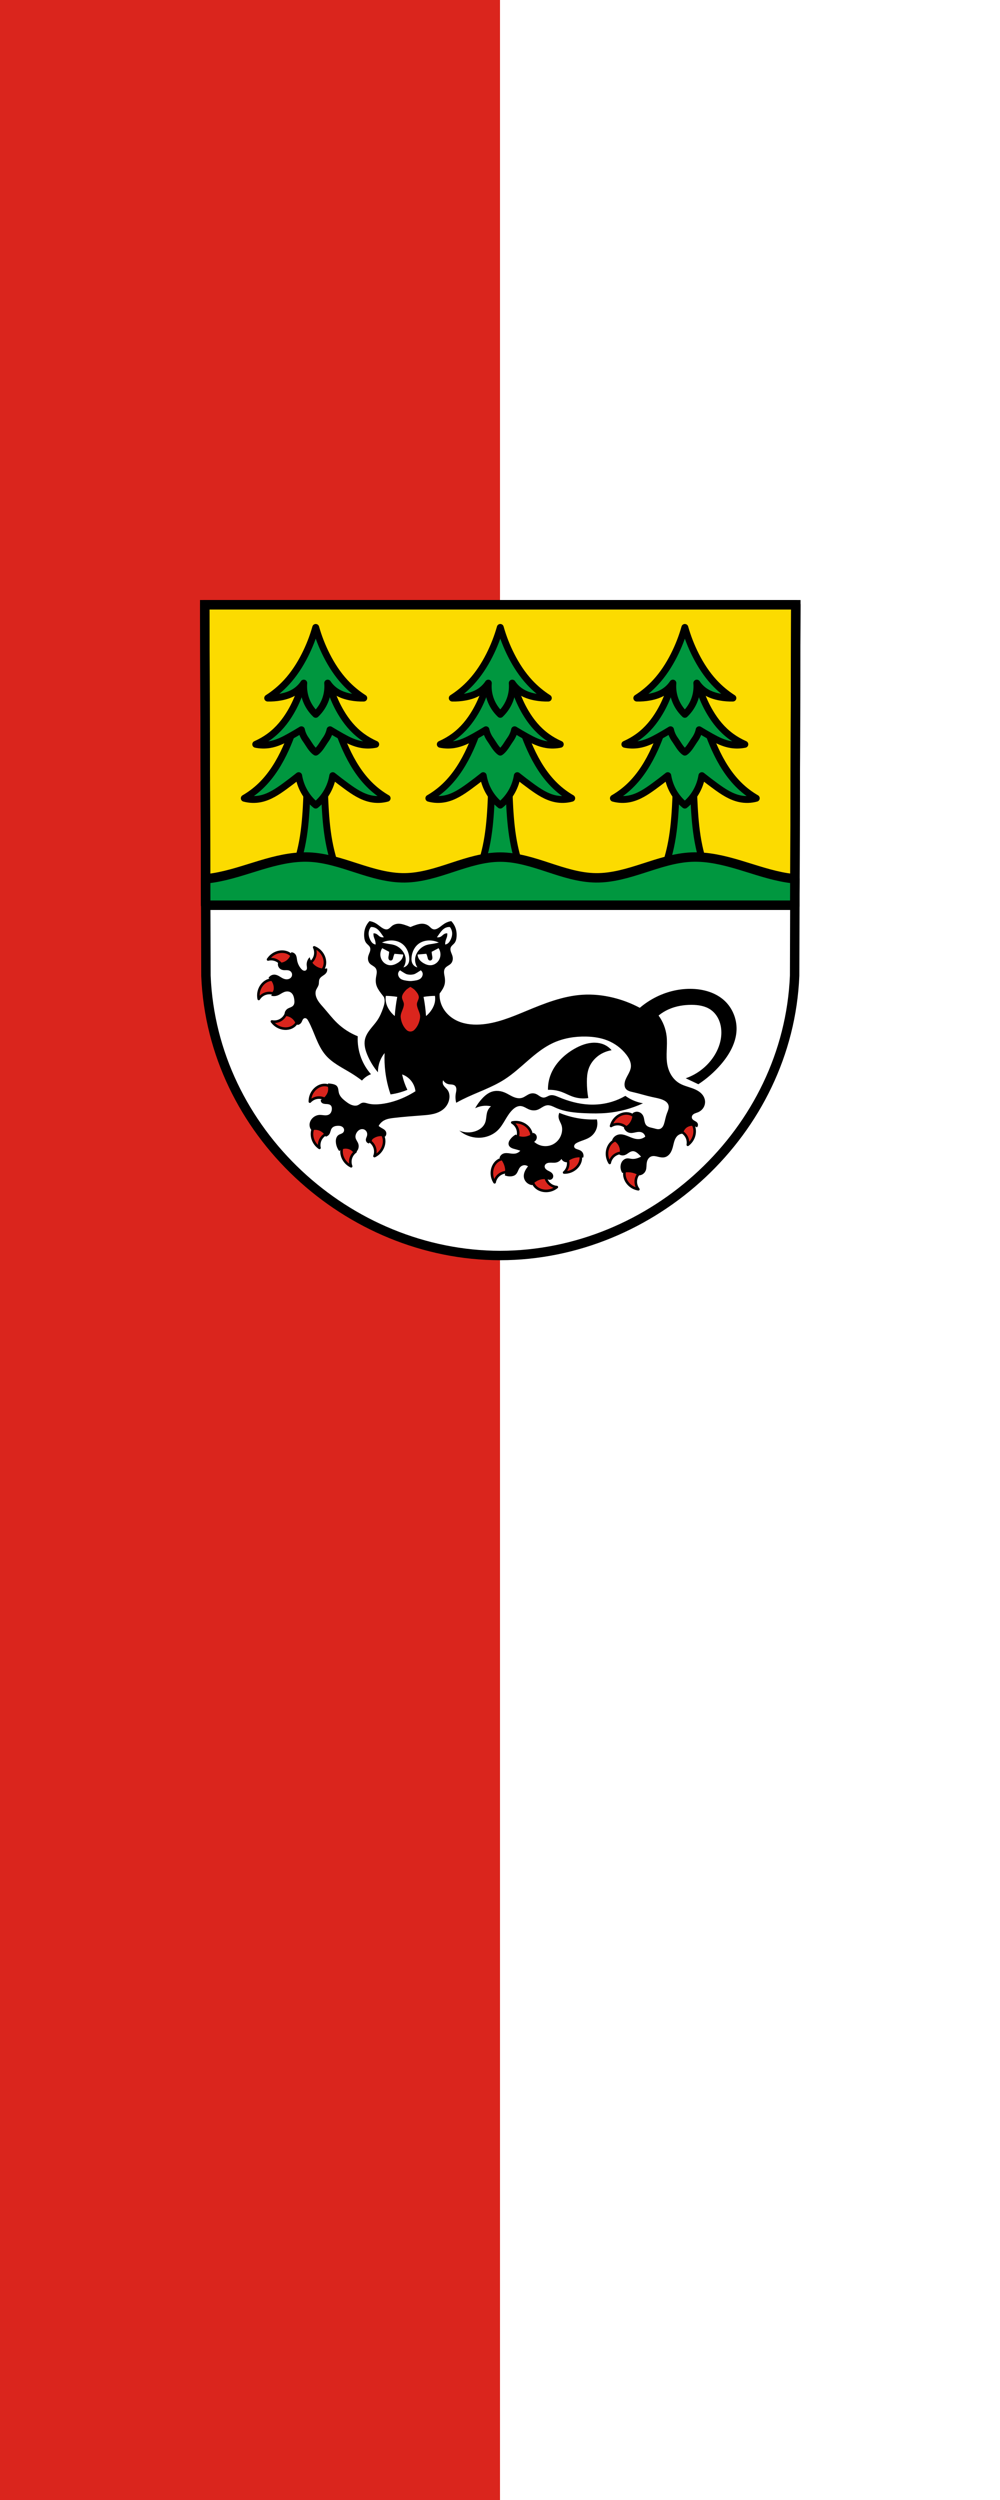
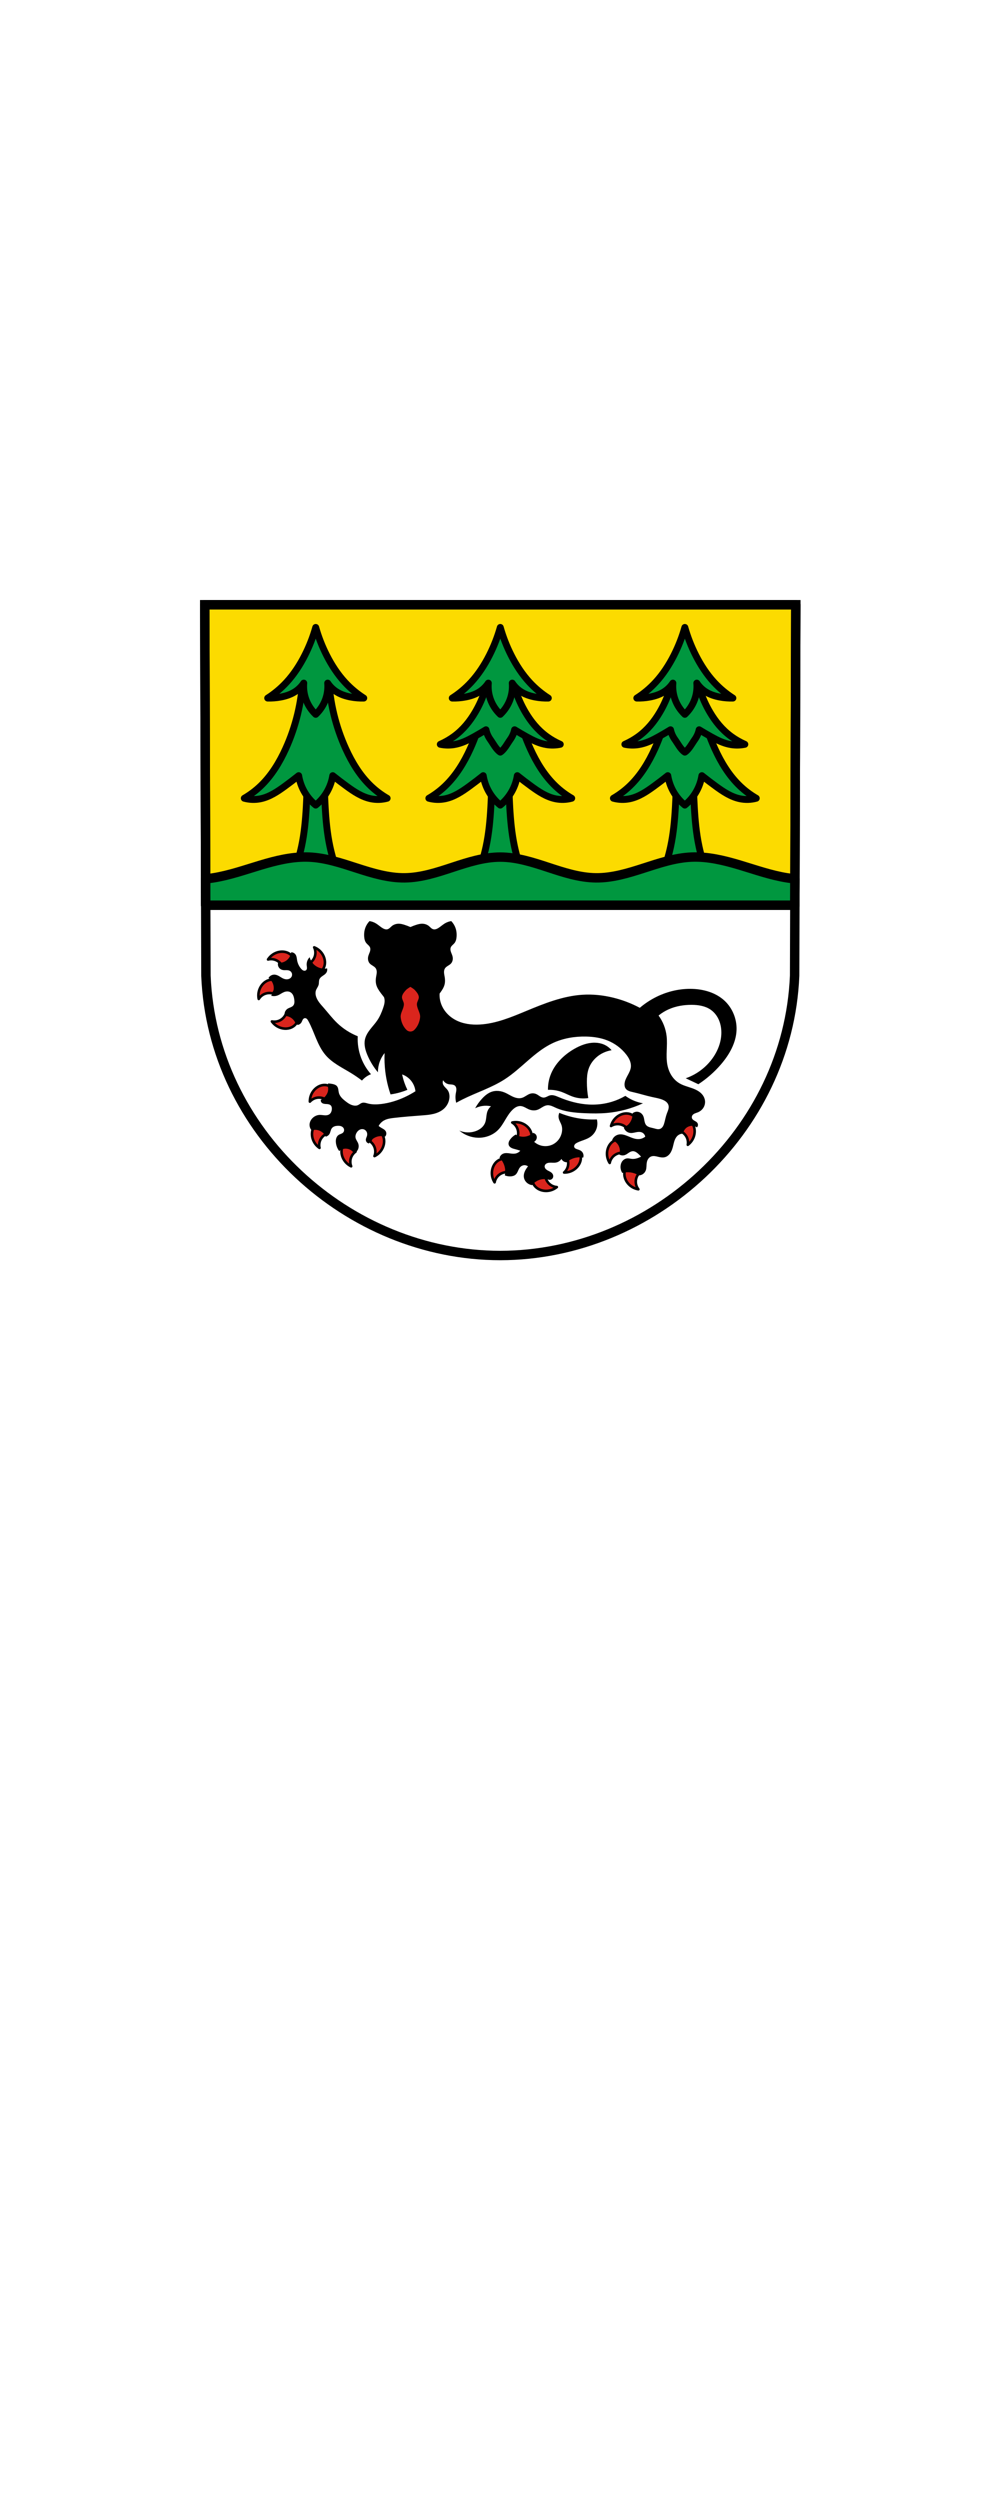
<svg xmlns="http://www.w3.org/2000/svg" viewBox="0 0 600 1500" version="1.1" id="svg16" width="600" height="1500">
  <defs id="defs1" />
  <g id="g23" transform="translate(985.707,255.973)">
-     <path id="rect22" style="fill:#da251d;stroke:none;stroke-width:1;stroke-dasharray:none" d="m -985.707,-255.973 h 600 V 1244.027 h -600 z" />
    <path id="rect22-8" style="fill:#ffffff;stroke:none;stroke-width:1;stroke-dasharray:none" d="m -685.707,-255.973 h 300 V 1244.027 h -300 z" />
  </g>
  <g transform="matrix(0.514,0,0,0.514,107.173,348.887)" id="g16">
    <path d="m 30.495,27.14 1.398,433.1 c 7.415,182.18 165.92,326.47 343.59,326.57 177.51,-0.223 336.07,-144.56 343.59,-326.57 l 1.398,-433.1 h -344.98 z" fill="#ffffff" fill-rule="evenodd" id="path1" />
    <path d="m 5.518,5.5 1.133,350.73 h 687.71 L 695.494,5.5 h -344.98 -345 z" transform="translate(24.978,21.64)" fill="#ffd700" stroke="#000000" stroke-linejoin="round" stroke-linecap="round" stroke-width="11" id="path2" style="fill:#fcdb00" />
    <g transform="translate(763.91)" fill="#009900" id="g10">
      <g id="g4">
        <path id="use2" d="m -614.902,190.8 c 1.351,24.12 1.351,48.31 0,72.43 -0.865,15.451 -2.293,30.914 -5.518,46.05 -2.39,11.218 -5.764,22.23 -10.07,32.857 l 26.621,-2.879 26.623,2.879 c -4.308,-10.631 -7.684,-21.639 -10.07,-32.857 -3.225,-15.14 -4.65,-30.598 -5.516,-46.05 -1.351,-24.12 -1.351,-48.31 0,-72.43 h -11.03 -11.03 z" stroke-width="8" fill="#009900" stroke="#000000" fill-rule="evenodd" style="fill:#00973f" />
        <path d="m -619.01,112.98 c -1.372,28.328 -8.159,56.39 -19.885,82.21 -7.293,16.06 -16.624,31.442 -29.381,43.627 -5.736,5.479 -12.13,10.273 -18.994,14.246 6.168,1.68 12.733,1.886 18.994,0.594 10.439,-2.154 19.579,-8.266 28.19,-14.543 5.533,-4.03 10.975,-8.189 16.322,-12.465 1.014,6.333 3.133,12.488 6.232,18.1 3.449,6.249 8.112,11.823 13.652,16.322 5.54,-4.499 10.204,-10.07 13.652,-16.322 3.099,-5.616 5.218,-11.77 6.232,-18.1 5.347,4.276 10.789,8.433 16.322,12.465 8.614,6.277 17.756,12.389 28.2,14.543 6.261,1.292 12.826,1.087 18.994,-0.594 -6.866,-3.973 -13.258,-8.767 -18.994,-14.246 -12.757,-12.185 -22.09,-27.564 -29.381,-43.627 -11.726,-25.824 -18.512,-53.881 -19.885,-82.21 h -15.14 z" fill-rule="evenodd" stroke="#000000" stroke-linejoin="round" stroke-width="8" id="path3" style="fill:#00973f" />
-         <path id="use3" d="m -616.58,99.89 c -1.153,18.242 -6.852,36.31 -16.7,52.94 -6.125,10.344 -13.962,20.248 -24.676,28.09 -4.818,3.529 -10.186,6.616 -15.952,9.174 5.18,1.082 10.694,1.214 15.952,0.382 8.767,-1.387 16.444,-5.323 23.678,-9.365 4.647,-2.597 9.218,-5.273 13.708,-8.03 0.852,4.078 2.631,8.04 5.234,11.658 2.896,4.02 6.813,11.614 11.466,14.511 4.653,-2.897 8.57,-10.487 11.466,-14.511 2.603,-3.616 4.382,-7.58 5.234,-11.658 4.491,2.754 9.06,5.43 13.708,8.03 7.235,4.04 14.913,7.978 23.68,9.365 5.258,0.832 10.772,0.7 15.952,-0.382 -5.767,-2.558 -11.135,-5.645 -15.952,-9.174 -10.714,-7.847 -18.55,-17.75 -24.676,-28.09 -9.848,-16.63 -15.548,-34.697 -16.7,-52.94 h -12.713 z" stroke-width="8" fill="#009900" stroke-linejoin="round" stroke="#000000" fill-rule="evenodd" style="fill:#00973f" />
        <path d="m -603.87,53.621 c -3.185,11.261 -7.465,22.21 -12.762,32.646 -5.756,11.34 -12.743,22.11 -21.367,31.457 -6.495,7.04 -13.896,13.239 -21.963,18.4 5.068,0.141 10.152,-0.257 15.14,-1.186 5.725,-1.067 11.377,-2.861 16.322,-5.936 4.251,-2.643 7.922,-6.214 10.684,-10.389 -0.538,6.307 0.278,12.725 2.375,18.697 2.368,6.743 6.373,12.905 11.574,17.807 5.201,-4.902 9.206,-11.06 11.574,-17.807 2.097,-5.972 2.913,-12.391 2.375,-18.697 2.762,4.175 6.433,7.746 10.684,10.389 4.946,3.075 10.597,4.869 16.322,5.936 4.984,0.929 10.07,1.326 15.14,1.186 -8.07,-5.162 -15.466,-11.362 -21.961,-18.4 -8.624,-9.346 -15.614,-20.12 -21.369,-31.457 -5.296,-10.435 -9.577,-21.386 -12.762,-32.646 z" fill-rule="evenodd" stroke="#000000" stroke-linejoin="round" stroke-width="8" id="path4" style="fill:#00973f" />
      </g>
      <g transform="translate(430.88)" id="g5">
        <path id="use4" d="m -614.902,190.8 c 1.351,24.12 1.351,48.31 0,72.43 -0.865,15.451 -2.293,30.914 -5.518,46.05 -2.39,11.218 -5.764,22.23 -10.07,32.857 l 26.621,-2.879 26.623,2.879 c -4.308,-10.631 -7.684,-21.639 -10.07,-32.857 -3.225,-15.14 -4.65,-30.598 -5.516,-46.05 -1.351,-24.12 -1.351,-48.31 0,-72.43 h -11.03 -11.03 z" stroke-width="8" fill="#009900" stroke="#000000" fill-rule="evenodd" style="fill:#00973f" />
        <path d="m -619.01,112.98 c -1.372,28.328 -8.159,56.39 -19.885,82.21 -7.293,16.06 -16.624,31.442 -29.381,43.627 -5.736,5.479 -12.13,10.273 -18.994,14.246 6.168,1.68 12.733,1.886 18.994,0.594 10.439,-2.154 19.579,-8.266 28.19,-14.543 5.533,-4.03 10.975,-8.189 16.322,-12.465 1.014,6.333 3.133,12.488 6.232,18.1 3.449,6.249 8.112,11.823 13.652,16.322 5.54,-4.499 10.204,-10.07 13.652,-16.322 3.099,-5.616 5.218,-11.77 6.232,-18.1 5.347,4.276 10.789,8.433 16.322,12.465 8.614,6.277 17.756,12.389 28.2,14.543 6.261,1.292 12.826,1.087 18.994,-0.594 -6.866,-3.973 -13.258,-8.767 -18.994,-14.246 -12.757,-12.185 -22.09,-27.564 -29.381,-43.627 -11.726,-25.824 -18.512,-53.881 -19.885,-82.21 h -15.14 z" fill="#090" fill-rule="evenodd" stroke="#000000" stroke-linejoin="round" stroke-width="8" id="2" style="fill:#00973f" />
        <path id="use5" d="m -616.58,99.89 c -1.153,18.242 -6.852,36.31 -16.7,52.94 -6.125,10.344 -13.962,20.248 -24.676,28.09 -4.818,3.529 -10.186,6.616 -15.952,9.174 5.18,1.082 10.694,1.214 15.952,0.382 8.767,-1.387 16.444,-5.323 23.678,-9.365 4.647,-2.597 9.218,-5.273 13.708,-8.03 0.852,4.078 2.631,8.04 5.234,11.658 2.896,4.02 6.813,11.614 11.466,14.511 4.653,-2.897 8.57,-10.487 11.466,-14.511 2.603,-3.616 4.382,-7.58 5.234,-11.658 4.491,2.754 9.06,5.43 13.708,8.03 7.235,4.04 14.913,7.978 23.68,9.365 5.258,0.832 10.772,0.7 15.952,-0.382 -5.767,-2.558 -11.135,-5.645 -15.952,-9.174 -10.714,-7.847 -18.55,-17.75 -24.676,-28.09 -9.848,-16.63 -15.548,-34.697 -16.7,-52.94 h -12.713 z" stroke-width="8" fill="#009900" stroke-linejoin="round" stroke="#000000" fill-rule="evenodd" style="fill:#00973f" />
        <path d="m -603.87,53.621 c -3.185,11.261 -7.465,22.21 -12.762,32.646 -5.756,11.34 -12.743,22.11 -21.367,31.457 -6.495,7.04 -13.896,13.239 -21.963,18.4 5.068,0.141 10.152,-0.257 15.14,-1.186 5.725,-1.067 11.377,-2.861 16.322,-5.936 4.251,-2.643 7.922,-6.214 10.684,-10.389 -0.538,6.307 0.278,12.725 2.375,18.697 2.368,6.743 6.373,12.905 11.574,17.807 5.201,-4.902 9.206,-11.06 11.574,-17.807 2.097,-5.972 2.913,-12.391 2.375,-18.697 2.762,4.175 6.433,7.746 10.684,10.389 4.946,3.075 10.597,4.869 16.322,5.936 4.984,0.929 10.07,1.326 15.14,1.186 -8.07,-5.162 -15.466,-11.362 -21.961,-18.4 -8.624,-9.346 -15.614,-20.12 -21.369,-31.457 -5.296,-10.435 -9.577,-21.386 -12.762,-32.646 z" fill="#090" fill-rule="evenodd" stroke="#000000" stroke-linejoin="round" stroke-width="8" id="3" style="fill:#00973f" />
      </g>
      <g transform="translate(215.44)" id="g9">
        <path id="use6" d="m -614.902,190.8 c 1.351,24.12 1.351,48.31 0,72.43 -0.865,15.451 -2.293,30.914 -5.518,46.05 -2.39,11.218 -5.764,22.23 -10.07,32.857 l 26.621,-2.879 26.623,2.879 c -4.308,-10.631 -7.684,-21.639 -10.07,-32.857 -3.225,-15.14 -4.65,-30.598 -5.516,-46.05 -1.351,-24.12 -1.351,-48.31 0,-72.43 h -11.03 -11.03 z" stroke-width="8" fill="#009900" stroke="#000000" fill-rule="evenodd" style="fill:#00973f" />
        <path d="m -619.01,112.98 c -1.372,28.328 -8.159,56.39 -19.885,82.21 -7.293,16.06 -16.624,31.442 -29.381,43.627 -5.736,5.479 -12.13,10.273 -18.994,14.246 6.168,1.68 12.733,1.886 18.994,0.594 10.439,-2.154 19.579,-8.266 28.19,-14.543 5.533,-4.03 10.975,-8.189 16.322,-12.465 1.014,6.333 3.133,12.488 6.232,18.1 3.449,6.249 8.112,11.823 13.652,16.322 5.54,-4.499 10.204,-10.07 13.652,-16.322 3.099,-5.616 5.218,-11.77 6.232,-18.1 5.347,4.276 10.789,8.433 16.322,12.465 8.614,6.277 17.756,12.389 28.2,14.543 6.261,1.292 12.826,1.087 18.994,-0.594 -6.866,-3.973 -13.258,-8.767 -18.994,-14.246 -12.757,-12.185 -22.09,-27.564 -29.381,-43.627 -11.726,-25.824 -18.512,-53.881 -19.885,-82.21 h -15.14 z" fill="#009900" fill-rule="evenodd" stroke="#000000" stroke-linejoin="round" stroke-width="8" id="use7" style="fill:#00973f" />
        <path id="use8" d="m -616.58,99.89 c -1.153,18.242 -6.852,36.31 -16.7,52.94 -6.125,10.344 -13.962,20.248 -24.676,28.09 -4.818,3.529 -10.186,6.616 -15.952,9.174 5.18,1.082 10.694,1.214 15.952,0.382 8.767,-1.387 16.444,-5.323 23.678,-9.365 4.647,-2.597 9.218,-5.273 13.708,-8.03 0.852,4.078 2.631,8.04 5.234,11.658 2.896,4.02 6.813,11.614 11.466,14.511 4.653,-2.897 8.57,-10.487 11.466,-14.511 2.603,-3.616 4.382,-7.58 5.234,-11.658 4.491,2.754 9.06,5.43 13.708,8.03 7.235,4.04 14.913,7.978 23.68,9.365 5.258,0.832 10.772,0.7 15.952,-0.382 -5.767,-2.558 -11.135,-5.645 -15.952,-9.174 -10.714,-7.847 -18.55,-17.75 -24.676,-28.09 -9.848,-16.63 -15.548,-34.697 -16.7,-52.94 h -12.713 z" stroke-width="8" fill="#009900" stroke-linejoin="round" stroke="#000000" fill-rule="evenodd" style="fill:#00973f" />
        <path d="m -603.87,53.621 c -3.185,11.261 -7.465,22.21 -12.762,32.646 -5.756,11.34 -12.743,22.11 -21.367,31.457 -6.495,7.04 -13.896,13.239 -21.963,18.4 5.068,0.141 10.152,-0.257 15.14,-1.186 5.725,-1.067 11.377,-2.861 16.322,-5.936 4.251,-2.643 7.922,-6.214 10.684,-10.389 -0.538,6.307 0.278,12.725 2.375,18.697 2.368,6.743 6.373,12.905 11.574,17.807 5.201,-4.902 9.206,-11.06 11.574,-17.807 2.097,-5.972 2.913,-12.391 2.375,-18.697 2.762,4.175 6.433,7.746 10.684,10.389 4.946,3.075 10.597,4.869 16.322,5.936 4.984,0.929 10.07,1.326 15.14,1.186 -8.07,-5.162 -15.466,-11.362 -21.961,-18.4 -8.624,-9.346 -15.614,-20.12 -21.369,-31.457 -5.296,-10.435 -9.577,-21.386 -12.762,-32.646 z" fill="#009900" fill-rule="evenodd" stroke="#000000" stroke-linejoin="round" stroke-width="8" id="use9" style="fill:#00973f" />
      </g>
    </g>
    <g fill-rule="evenodd" id="g15">
      <g stroke="#000000" id="g12">
        <g stroke-width="11" id="g11">
          <path d="m 123.75,300 c -17.875,-0.142 -35.556,4.223 -52.717,9.367 -18.305,5.487 -36.426,11.919 -55.29,14.941 -3.049,0.488 -6.114,0.873 -9.186,1.174 l 0.1,30.75 h 687.71 l 0.1,-30.75 c -3.072,-0.301 -6.136,-0.685 -9.186,-1.174 -18.869,-3.02 -36.99,-9.454 -55.29,-14.941 -18.305,-5.487 -37.2,-10.09 -56.29,-9.277 -19.09,0.81 -37.487,6.981 -55.67,12.855 -18.18,5.874 -36.813,11.565 -55.92,11.363 -19.11,-0.202 -37.613,-6.285 -55.77,-12.258 -18.16,-5.973 -36.704,-11.961 -55.818,-11.961 -19.11,0 -37.663,5.988 -55.82,11.961 -18.16,5.973 -36.656,12.06 -55.77,12.258 -19.11,0.202 -37.737,-5.489 -55.92,-11.363 -18.18,-5.874 -36.579,-12.05 -55.67,-12.855 -1.193,-0.051 -2.386,-0.08 -3.578,-0.09 z" transform="translate(24.978,21.64)" fill="#090" stroke-linejoin="round" id="path10" style="fill:#00973f" />
          <path d="m 30.495,27.14 1.398,433.1 c 7.415,182.18 165.92,326.47 343.59,326.57 177.51,-0.223 336.07,-144.56 343.59,-326.57 l 1.398,-433.1 h -344.98 z" fill="none" id="path11" />
        </g>
        <path d="m 158.26,427.07 c 1.036,2.164 1.52,4.589 1.398,6.984 -0.202,3.974 -2.128,7.83 -5.184,10.379 0.643,2.065 1.742,3.985 3.195,5.586 2.345,2.582 5.622,4.299 9.08,4.754 1.634,-1.627 2.847,-3.674 3.49,-5.889 0.703,-2.42 0.724,-5.01 0.23,-7.482 -0.864,-4.328 -3.317,-8.301 -6.723,-11.11 -1.644,-1.355 -3.504,-2.448 -5.488,-3.225 z m -37.439,5.04 c -4.413,-0.003 -8.79,1.622 -12.211,4.41 -1.652,1.346 -3.089,2.955 -4.24,4.748 2.325,-0.59 4.798,-0.59 7.123,0 3.857,0.979 7.26,3.626 9.158,7.123 2.151,-0.224 4.25,-0.924 6.105,-2.035 2.992,-1.792 5.318,-4.669 6.443,-7.971 -1.274,-1.922 -3.043,-3.512 -5.088,-4.578 -2.235,-1.164 -4.771,-1.696 -7.291,-1.697 z m -11.307,32.689 c -1.441,-0.028 -2.887,0.17 -4.266,0.59 -2.41,0.734 -4.593,2.135 -6.393,3.898 -3.151,3.089 -5.137,7.315 -5.625,11.701 -0.236,2.118 -0.134,4.271 0.301,6.357 1.246,-2.05 3.01,-3.781 5.084,-4.988 3.438,-2 7.721,-2.498 11.525,-1.332 1.378,-1.667 2.386,-3.638 2.932,-5.73 0.88,-3.375 0.523,-7.06 -0.986,-10.201 -0.846,-0.18 -1.708,-0.278 -2.572,-0.295 z m 15.309,40.916 c -1.733,3.582 -5.01,6.386 -8.814,7.545 -2.295,0.699 -4.765,0.813 -7.115,0.332 1.234,1.737 2.744,3.278 4.457,4.545 3.548,2.625 7.996,4.04 12.404,3.834 2.517,-0.12 5.03,-0.767 7.205,-2.035 1.993,-1.16 3.684,-2.833 4.867,-4.813 -1.279,-3.245 -3.737,-6.01 -6.811,-7.66 -1.905,-1.023 -4.03,-1.625 -6.193,-1.748 z m 45.736,82.03 c -0.576,-0.011 -1.153,0.013 -1.727,0.074 -2.505,0.27 -4.912,1.235 -7.01,2.631 -3.674,2.444 -6.416,6.223 -7.717,10.439 -0.628,2.036 -0.932,4.172 -0.896,6.303 1.608,-1.78 3.665,-3.151 5.928,-3.949 3.753,-1.323 8.05,-1.01 11.57,0.852 1.665,-1.379 3.03,-3.125 3.953,-5.078 1.497,-3.15 1.839,-6.835 0.945,-10.207 -1.595,-0.67 -3.318,-1.03 -5.05,-1.064 z m 352.58,33.24 c -1.886,-0.057 -3.783,0.252 -5.58,0.838 -4.195,1.369 -7.851,4.271 -10.236,7.984 -1.151,1.793 -2.02,3.77 -2.553,5.832 2.026,-1.284 4.376,-2.053 6.77,-2.215 3.97,-0.268 8.03,1.19 10.918,3.924 1.974,-0.882 3.752,-2.2 5.17,-3.832 2.287,-2.633 3.605,-6.09 3.648,-9.578 -1.809,-1.431 -3.985,-2.394 -6.26,-2.771 -0.621,-0.103 -1.248,-0.163 -1.877,-0.182 z m 72.04,7.646 c -3.211,1.361 -5.913,3.89 -7.484,7 -0.974,1.93 -1.519,4.075 -1.588,6.236 3.625,1.641 6.51,4.843 7.766,8.619 0.757,2.276 0.934,4.742 0.514,7.104 1.705,-1.278 3.206,-2.828 4.43,-4.572 2.534,-3.613 3.837,-8.095 3.516,-12.496 -0.184,-2.513 -0.894,-5.01 -2.217,-7.15 -1.211,-1.963 -2.927,-3.612 -4.936,-4.744 z m -200.94,2.525 c -1.597,-0.05 -3.201,0.09 -4.766,0.416 2.05,1.245 3.784,3.01 4.992,5.082 2,3.438 2.5,7.721 1.336,11.525 1.667,1.377 3.638,2.383 5.73,2.928 3.375,0.879 7.06,0.522 10.201,-0.988 0.478,-2.256 0.374,-4.632 -0.299,-6.838 -0.735,-2.41 -2.136,-4.592 -3.9,-6.391 -3.09,-3.15 -7.315,-5.134 -11.701,-5.621 -0.529,-0.059 -1.061,-0.097 -1.594,-0.113 z m -231.99,1.158 c -1.952,1.228 -3.585,2.958 -4.699,4.977 -1.218,2.206 -1.809,4.731 -1.871,7.25 -0.109,4.412 1.412,8.824 4.117,12.311 1.306,1.683 2.881,3.16 4.646,4.354 -0.535,-2.339 -0.476,-4.811 0.17,-7.121 1.071,-3.832 3.798,-7.17 7.34,-8.984 -0.173,-2.155 -0.823,-4.271 -1.889,-6.152 -1.72,-3.034 -4.541,-5.429 -7.814,-6.633 z m 72.842,10.213 c -3.416,0.706 -6.559,2.656 -8.709,5.402 -1.333,1.702 -2.289,3.699 -2.779,5.805 3.234,2.319 5.436,6.02 5.928,9.973 0.296,2.38 -0.012,4.835 -0.887,7.07 1.922,-0.919 3.699,-2.146 5.24,-3.617 3.192,-3.047 5.349,-7.187 5.895,-11.566 0.312,-2.5 0.102,-5.085 -0.775,-7.447 -0.803,-2.162 -2.164,-4.114 -3.912,-5.617 z m 277.54,8.859 c -2.278,0.355 -4.463,1.298 -6.285,2.711 -1.991,1.544 -3.534,3.629 -4.588,5.918 -1.846,4.01 -2.197,8.663 -1.092,12.936 0.533,2.063 1.394,4.04 2.543,5.836 0.435,-2.359 1.467,-4.606 2.975,-6.473 2.5,-3.095 6.327,-5.081 10.297,-5.346 0.694,-2.048 0.936,-4.249 0.701,-6.398 -0.379,-3.467 -2.02,-6.782 -4.551,-9.184 z m -317.68,3.047 c -1.748,1.504 -3.107,3.457 -3.91,5.619 -0.877,2.362 -1.087,4.945 -0.775,7.445 0.546,4.379 2.703,8.521 5.895,11.568 1.541,1.471 3.316,2.696 5.238,3.615 -0.875,-2.234 -1.183,-4.686 -0.887,-7.07 0.492,-3.949 2.696,-7.656 5.93,-9.975 -0.49,-2.106 -1.446,-4.102 -2.779,-5.805 -2.15,-2.746 -5.295,-4.696 -8.711,-5.402 z m 269.66,12.709 c -2.18,0 -4.36,0.472 -6.334,1.396 -1.958,0.917 -3.711,2.268 -5.1,3.926 1.839,3.529 2.131,7.829 0.787,11.574 -0.81,2.258 -2.193,4.308 -3.982,5.906 2.13,0.048 4.267,-0.244 6.307,-0.861 4.224,-1.278 8.02,-3.999 10.482,-7.66 1.407,-2.09 2.386,-4.49 2.67,-6.994 0.259,-2.291 -0.072,-4.646 -0.953,-6.777 -1.262,-0.342 -2.569,-0.511 -3.877,-0.51 z m -86.36,6.844 c -2.278,0.355 -4.463,1.298 -6.285,2.711 -1.991,1.544 -3.532,3.629 -4.586,5.918 -1.846,4.01 -2.198,8.663 -1.094,12.936 0.533,2.063 1.396,4.04 2.545,5.836 0.435,-2.359 1.467,-4.606 2.975,-6.473 2.5,-3.095 6.325,-5.081 10.295,-5.346 0.694,-2.048 0.936,-4.249 0.701,-6.398 -0.379,-3.467 -2.02,-6.782 -4.551,-9.184 z m 145.58,10.178 c -0.436,-0.004 -0.872,0.011 -1.307,0.047 -1.255,1.935 -2.01,4.192 -2.172,6.492 -0.177,2.514 0.349,5.05 1.352,7.363 1.756,4.049 4.99,7.415 8.91,9.441 1.893,0.978 3.942,1.655 6.04,1.996 -1.468,-1.897 -2.453,-4.163 -2.838,-6.531 -0.639,-3.927 0.432,-8.103 2.883,-11.238 -1.063,-1.883 -2.543,-3.53 -4.301,-4.789 -2.482,-1.777 -5.522,-2.755 -8.572,-2.781 z m -98.79,10.576 c -1.081,0.004 -2.162,0.124 -3.217,0.361 -3.403,0.766 -6.513,2.771 -8.615,5.555 0.609,2.224 1.791,4.289 3.4,5.941 1.758,1.805 4,3.101 6.395,3.891 4.191,1.384 8.857,1.211 12.979,-0.367 1.99,-0.762 3.857,-1.841 5.512,-3.184 -2.393,-0.167 -4.742,-0.94 -6.766,-2.229 -3.357,-2.137 -5.76,-5.715 -6.469,-9.631 -1.056,-0.23 -2.138,-0.342 -3.219,-0.338 z" fill="#f00" stroke-linejoin="round" stroke-width="3" id="path12" style="fill:#da251d" />
      </g>
      <path d="m 197.86,374.82 c -2.778,2.858 -4.766,6.505 -5.68,10.418 -0.574,2.456 -0.73,5 -0.568,7.521 0.179,2.786 0.802,5.67 2.557,7.814 0.692,0.846 1.534,1.545 2.318,2.303 0.784,0.757 1.526,1.598 1.939,2.615 0.331,0.815 0.437,1.715 0.383,2.596 -0.054,0.881 -0.263,1.746 -0.539,2.582 -0.552,1.673 -1.371,3.25 -1.83,4.951 -0.4,1.486 -0.516,3.06 -0.248,4.576 0.268,1.516 0.927,2.97 1.951,4.104 1.034,1.144 2.389,1.923 3.686,2.742 1.297,0.819 2.594,1.734 3.414,3.045 0.888,1.419 1.125,3.173 1.037,4.854 -0.088,1.68 -0.476,3.325 -0.752,4.984 -0.461,2.775 -0.602,5.645 0,8.393 0.857,3.915 3.15,7.327 5.527,10.523 1.178,1.584 2.39,3.142 3.633,4.674 0.14,0.346 0.267,0.696 0.369,1.055 0.534,1.877 0.544,3.875 0.258,5.805 -0.286,1.93 -0.863,3.805 -1.486,5.654 -1.741,5.162 -3.897,10.222 -6.955,14.73 -2.486,3.664 -5.532,6.913 -8.242,10.414 -2.711,3.501 -5.131,7.361 -6.082,11.686 -1.356,6.166 0.41,12.597 2.865,18.414 3.059,7.248 7.213,14.03 12.277,20.05 -0.053,-4.17 0.642,-8.348 2.045,-12.275 1.321,-3.698 3.266,-7.172 5.729,-10.23 -0.333,7.235 -0.057,14.498 0.82,21.688 1.104,9.05 3.164,17.982 6.137,26.6 3.872,-0.541 7.705,-1.362 11.459,-2.455 2.777,-0.808 5.509,-1.766 8.184,-2.865 -1.234,-2.528 -2.327,-5.126 -3.273,-7.775 -1.192,-3.338 -2.151,-6.759 -2.865,-10.23 3.387,1.186 6.495,3.165 9,5.73 3.652,3.734 5.997,8.719 6.547,13.912 -3.814,2.427 -7.78,4.617 -11.867,6.549 -8.976,4.243 -18.577,7.251 -28.439,8.389 -5.05,0.582 -10.226,0.667 -15.14,-0.613 -1.112,-0.289 -2.207,-0.649 -3.336,-0.859 -1.129,-0.211 -2.31,-0.269 -3.416,0.041 -0.973,0.272 -1.845,0.814 -2.689,1.369 -0.844,0.555 -1.686,1.135 -2.631,1.494 -1.165,0.443 -2.441,0.53 -3.682,0.41 -1.955,-0.189 -3.838,-0.877 -5.568,-1.807 -1.73,-0.93 -3.319,-2.099 -4.867,-3.309 -1.676,-1.309 -3.321,-2.679 -4.713,-4.287 -1.392,-1.609 -2.53,-3.476 -3.063,-5.535 -0.331,-1.279 -0.422,-2.605 -0.645,-3.906 -0.223,-1.302 -0.595,-2.617 -1.4,-3.664 -0.686,-0.891 -1.653,-1.536 -2.688,-1.977 -1.034,-0.44 -2.14,-0.689 -3.246,-0.889 -1.542,-0.279 -3.1,-0.471 -4.664,-0.578 0.857,2.832 0.913,5.901 0.162,8.764 -1.18,4.497 -4.406,8.415 -8.594,10.436 -0.205,1.076 0.105,2.237 0.818,3.068 0.636,0.74 1.549,1.2 2.492,1.449 0.943,0.249 1.926,0.305 2.9,0.354 0.975,0.048 1.955,0.09 2.904,0.316 0.949,0.226 1.876,0.651 2.547,1.359 0.551,0.582 0.907,1.331 1.09,2.111 0.183,0.78 0.202,1.592 0.139,2.391 -0.09,1.15 -0.352,2.294 -0.854,3.332 -0.502,1.038 -1.253,1.968 -2.217,2.602 -0.8,0.526 -1.727,0.836 -2.672,0.988 -0.945,0.152 -1.909,0.15 -2.863,0.082 -1.909,-0.136 -3.804,-0.531 -5.717,-0.457 -3.614,0.14 -7.087,2.037 -9.293,4.902 -1.592,2.067 -2.554,4.668 -2.412,7.273 0.116,2.136 0.982,4.222 2.412,5.813 2.402,-0.75 5.01,-0.815 7.451,-0.188 3.926,1.012 7.332,3.876 9,7.57 1.77,-0.344 3.378,-1.456 4.322,-2.992 0.648,-1.055 0.982,-2.267 1.338,-3.453 0.356,-1.186 0.754,-2.388 1.502,-3.375 0.784,-1.034 1.918,-1.77 3.137,-2.215 1.219,-0.445 2.523,-0.612 3.82,-0.65 1.215,-0.036 2.447,0.043 3.605,0.412 1.158,0.369 2.242,1.049 2.941,2.043 0.577,0.82 0.87,1.839 0.801,2.84 -0.069,1 -0.502,1.976 -1.211,2.686 -0.683,0.684 -1.581,1.105 -2.479,1.463 -0.898,0.358 -1.825,0.673 -2.637,1.197 -1.353,0.873 -2.301,2.287 -2.805,3.816 -0.504,1.529 -0.59,3.17 -0.469,4.775 0.278,3.688 1.647,7.288 3.889,10.23 1.613,-1.396 3.621,-2.327 5.729,-2.658 2.232,-0.351 4.566,-0.025 6.615,0.926 2.049,0.951 3.805,2.523 4.979,4.453 2.094,-0.933 3.812,-2.683 4.705,-4.795 0.893,-2.111 0.951,-4.562 0.162,-6.715 -0.441,-1.202 -1.126,-2.296 -1.754,-3.412 -0.628,-1.116 -1.21,-2.287 -1.408,-3.553 -0.25,-1.596 0.134,-3.243 0.818,-4.707 0.805,-1.722 2.06,-3.27 3.715,-4.207 0.827,-0.468 1.748,-0.779 2.693,-0.875 0.946,-0.096 1.918,0.023 2.801,0.377 1.342,0.538 2.446,1.618 3.063,2.926 0.616,1.308 0.747,2.829 0.414,4.236 -0.197,0.834 -0.548,1.62 -0.854,2.42 -0.306,0.8 -0.569,1.634 -0.578,2.49 -0.011,1.03 0.365,2.058 1.035,2.84 0.67,0.782 1.629,1.31 2.648,1.457 1.751,-3.431 4.797,-6.18 8.389,-7.57 3.279,-1.269 6.987,-1.405 10.35,-0.377 0.81,-0.829 1.333,-1.932 1.465,-3.084 0.132,-1.152 -0.131,-2.343 -0.732,-3.334 -0.588,-0.968 -1.472,-1.722 -2.418,-2.344 -0.946,-0.622 -1.964,-1.127 -2.936,-1.707 -1.01,-0.602 -1.966,-1.286 -2.863,-2.045 1.392,-2.637 3.547,-4.866 6.137,-6.344 3.575,-2.039 7.778,-2.6 11.867,-3.068 10.681,-1.224 21.403,-2.081 32.12,-2.865 4.71,-0.344 9.447,-0.68 14.03,-1.814 4.584,-1.135 9.05,-3.122 12.465,-6.387 3.458,-3.308 5.695,-7.895 6.04,-12.668 0.214,-2.994 -0.341,-6.124 -2.047,-8.594 -0.863,-1.249 -1.986,-2.292 -3.03,-3.398 -1.039,-1.107 -2.02,-2.323 -2.5,-3.764 -0.484,-1.458 -0.41,-3.092 0.205,-4.5 1.348,2.428 3.818,4.201 6.549,4.705 1.224,0.226 2.477,0.207 3.713,0.352 1.236,0.144 2.501,0.476 3.447,1.285 0.63,0.539 1.085,1.267 1.361,2.049 0.276,0.782 0.38,1.616 0.375,2.445 -10e-4,1.658 -0.444,3.281 -0.713,4.918 -0.578,3.517 -0.39,7.157 0.547,10.596 2.511,-1.414 5.057,-2.765 7.637,-4.049 16.185,-8.05 33.706,-13.531 48.902,-23.324 19.658,-12.668 34.73,-32.12 55.857,-42.15 12.232,-5.806 25.955,-8.112 39.49,-7.775 8.362,0.208 16.776,1.423 24.553,4.502 8.665,3.431 16.414,9.188 22.1,16.574 1.612,2.095 3.068,4.33 4.066,6.777 0.999,2.447 1.528,5.121 1.254,7.75 -0.363,3.471 -2.077,6.633 -3.74,9.701 -1.663,3.068 -3.343,6.258 -3.627,9.736 -0.165,2.02 0.191,4.153 1.391,5.787 0.951,1.295 2.365,2.191 3.857,2.787 1.492,0.597 3.075,0.92 4.643,1.271 7.559,1.696 14.946,4.101 22.516,5.746 3.97,0.863 8.02,1.525 11.791,3.03 1.585,0.631 3.127,1.417 4.422,2.527 1.295,1.11 2.335,2.567 2.738,4.225 0.394,1.619 0.164,3.333 -0.305,4.932 -0.469,1.599 -1.169,3.12 -1.74,4.686 -1.261,3.452 -1.886,7.097 -2.865,10.639 -0.408,1.474 -0.885,2.947 -1.691,4.246 -0.806,1.299 -1.976,2.425 -3.424,2.916 -1.189,0.403 -2.488,0.36 -3.723,0.131 -1.234,-0.229 -2.427,-0.635 -3.643,-0.949 -1.521,-0.394 -3.081,-0.645 -4.58,-1.117 -1.499,-0.473 -2.963,-1.193 -4.01,-2.361 -1.261,-1.402 -1.804,-3.3 -2.158,-5.152 -0.354,-1.852 -0.565,-3.76 -1.32,-5.488 -0.592,-1.356 -1.517,-2.571 -2.689,-3.475 -1.172,-0.904 -2.59,-1.49 -4.063,-1.641 -2.045,-0.209 -4.165,0.451 -5.73,1.783 0.118,2.977 -0.519,5.981 -1.84,8.652 -1.771,3.583 -4.779,6.54 -8.391,8.252 0.541,1.621 1.559,3.081 2.893,4.15 1.334,1.069 2.979,1.744 4.68,1.92 1.579,0.163 3.168,-0.096 4.723,-0.418 1.554,-0.322 3.103,-0.709 4.688,-0.809 1.39,-0.087 2.818,0.056 4.094,0.613 1.992,0.87 3.497,2.772 3.887,4.91 -2.082,1.682 -4.694,2.699 -7.365,2.865 -2.35,0.146 -4.7,-0.35 -6.936,-1.09 -2.235,-0.74 -4.381,-1.723 -6.568,-2.594 -1.628,-0.648 -3.29,-1.236 -5.01,-1.574 -1.72,-0.338 -3.505,-0.422 -5.221,-0.063 -1.705,0.358 -3.315,1.156 -4.633,2.295 -1.317,1.139 -2.338,2.617 -2.938,4.252 2.831,0.918 5.328,2.829 6.955,5.32 2.179,3.336 2.725,7.689 1.434,11.459 1.953,1.143 4.415,1.374 6.547,0.613 1.878,-0.67 3.417,-2.024 5.115,-3.068 1.303,-0.802 2.767,-1.44 4.297,-1.434 1.075,0.005 2.132,0.331 3.088,0.822 0.956,0.491 1.819,1.144 2.641,1.838 1.328,1.121 2.562,2.355 3.684,3.684 -1.672,0.934 -3.466,1.652 -5.32,2.131 -1.668,0.43 -3.399,0.667 -5.115,0.529 -1.919,-0.154 -3.81,-0.774 -5.729,-0.615 -2.217,0.184 -4.281,1.44 -5.641,3.201 -1.36,1.761 -2.045,3.988 -2.135,6.211 -0.107,2.653 0.618,5.333 2.047,7.57 3.122,-0.842 6.412,-1.051 9.615,-0.613 3.424,0.468 6.745,1.678 9.668,3.521 1.761,-0.053 3.503,-0.639 4.939,-1.658 1.437,-1.019 2.562,-2.469 3.193,-4.113 0.569,-1.482 0.738,-3.085 0.828,-4.67 0.09,-1.585 0.109,-3.182 0.4,-4.742 0.276,-1.479 0.805,-2.925 1.66,-4.162 0.855,-1.237 2.049,-2.259 3.455,-2.795 1.429,-0.544 3.01,-0.57 4.523,-0.363 1.515,0.207 2.988,0.635 4.479,0.977 2.353,0.539 4.839,0.859 7.162,0.205 2.716,-0.765 4.94,-2.812 6.426,-5.211 1.486,-2.399 2.312,-5.144 2.986,-7.885 0.575,-2.335 1.055,-4.707 1.943,-6.941 0.888,-2.235 2.229,-4.36 4.195,-5.744 1.599,-1.125 3.57,-1.709 5.523,-1.637 0.315,-2.507 1.578,-4.882 3.479,-6.547 1.714,-1.501 3.932,-2.418 6.205,-2.564 2.273,-0.147 4.588,0.478 6.48,1.746 0.683,-0.686 1.111,-1.619 1.186,-2.584 0.074,-0.965 -0.206,-1.954 -0.775,-2.736 -0.752,-1.032 -1.928,-1.651 -3.045,-2.27 -0.559,-0.309 -1.115,-0.628 -1.619,-1.02 -0.504,-0.391 -0.958,-0.858 -1.27,-1.416 -0.312,-0.559 -0.474,-1.202 -0.471,-1.842 0.003,-0.64 0.17,-1.277 0.471,-1.842 0.626,-1.174 1.788,-1.973 3,-2.514 1.216,-0.541 2.517,-0.867 3.748,-1.373 2.614,-1.074 4.889,-2.977 6.367,-5.385 1.479,-2.408 2.145,-5.314 1.816,-8.121 -0.277,-2.366 -1.246,-4.63 -2.66,-6.547 -1.542,-2.09 -3.593,-3.769 -5.828,-5.092 -2.235,-1.323 -4.657,-2.303 -7.109,-3.158 -4.904,-1.711 -10.04,-2.972 -14.48,-5.664 -3.785,-2.293 -6.936,-5.571 -9.264,-9.334 -2.328,-3.763 -3.845,-8 -4.648,-12.354 -2.01,-10.887 0.408,-22.14 -0.818,-33.15 -0.968,-8.683 -4.248,-17.1 -9.412,-24.14 3.674,-2.976 7.745,-5.46 12.07,-7.365 8.261,-3.638 17.367,-5.126 26.395,-5.115 7.954,10e-4 16.249,1.295 22.711,5.934 3.779,2.713 6.756,6.477 8.76,10.676 2,4.199 3.052,8.824 3.313,13.469 0.631,11.257 -3.365,22.471 -9.822,31.713 -7.712,11.04 -18.983,19.548 -31.713,23.939 l 14.73,6.957 c 9.736,-6.375 18.58,-14.11 26.19,-22.916 9.893,-11.443 17.904,-25.395 18.414,-40.514 0.426,-12.606 -4.705,-25.346 -13.914,-33.965 -9.885,-9.251 -23.709,-13.398 -37.24,-13.912 -0.955,-0.036 -1.91,-0.056 -2.865,-0.059 -14.329,-0.043 -28.621,3.654 -41.33,10.289 -6.285,3.281 -12.199,7.27 -17.596,11.867 -9.821,-5.225 -20.296,-9.222 -31.1,-11.867 -11.726,-2.871 -23.872,-4.149 -35.92,-3.375 -22.81,1.465 -44.46,10.147 -65.57,18.924 -17.384,7.229 -35.13,14.699 -53.928,15.814 -10.01,0.594 -20.368,-0.738 -29.14,-5.584 -4.884,-2.697 -9.197,-6.461 -12.377,-11.04 -3.18,-4.584 -5.205,-9.99 -5.629,-15.553 -0.101,-1.327 -0.098,-2.661 -0.02,-3.99 0.129,-0.171 0.261,-0.34 0.389,-0.512 2.377,-3.197 4.67,-6.609 5.527,-10.523 0.602,-2.747 0.461,-5.617 0,-8.393 -0.276,-1.659 -0.664,-3.304 -0.752,-4.984 -0.088,-1.68 0.149,-3.435 1.037,-4.854 0.82,-1.311 2.119,-2.226 3.416,-3.045 1.297,-0.819 2.65,-1.598 3.684,-2.742 1.024,-1.133 1.683,-2.587 1.951,-4.104 0.268,-1.516 0.152,-3.091 -0.248,-4.576 -0.459,-1.702 -1.281,-3.278 -1.832,-4.951 -0.276,-0.836 -0.483,-1.701 -0.537,-2.582 -0.054,-0.881 0.052,-1.78 0.383,-2.596 0.413,-1.017 1.155,-1.858 1.939,-2.615 0.784,-0.757 1.626,-1.457 2.318,-2.303 1.755,-2.144 2.378,-5.03 2.557,-7.814 0.162,-2.519 0.005,-5.065 -0.568,-7.521 -0.914,-3.913 -2.902,-7.56 -5.68,-10.418 -2.596,0.369 -5.118,1.259 -7.383,2.604 -2.883,1.712 -5.319,4.133 -8.234,5.787 -0.804,0.456 -1.647,0.854 -2.539,1.084 -0.892,0.23 -1.837,0.287 -2.73,0.064 -1.072,-0.267 -2.02,-0.919 -2.855,-1.648 -0.84,-0.73 -1.603,-1.549 -2.473,-2.242 -2.421,-1.929 -5.587,-2.767 -8.656,-2.594 -2.053,0.116 -4.06,0.656 -6.02,1.285 -2.315,0.743 -4.592,1.614 -6.816,2.605 -2.224,-0.992 -4.499,-1.862 -6.814,-2.605 -1.961,-0.629 -3.97,-1.169 -6.02,-1.285 -3.069,-0.173 -6.235,0.665 -8.656,2.594 -0.87,0.693 -1.633,1.512 -2.473,2.242 -0.84,0.73 -1.781,1.381 -2.854,1.648 -0.893,0.223 -1.841,0.165 -2.732,-0.064 -0.892,-0.23 -1.734,-0.628 -2.537,-1.084 -2.916,-1.655 -5.353,-4.075 -8.236,-5.787 -2.264,-1.345 -4.787,-2.234 -7.383,-2.604 m -91.4,36.37 c -0.482,4.01 -2.79,7.759 -6.15,9.996 -2.682,1.785 -5.993,2.604 -9.197,2.275 -0.323,1.247 -0.28,2.585 0.121,3.809 0.401,1.224 1.157,2.328 2.154,3.143 0.989,0.807 2.203,1.326 3.461,1.539 1.279,0.217 2.587,0.126 3.885,0.123 1.297,-0.003 2.631,0.091 3.805,0.645 1.106,0.522 2.02,1.449 2.51,2.568 0.493,1.119 0.563,2.422 0.182,3.584 -0.274,0.835 -0.773,1.59 -1.412,2.193 -0.639,0.603 -1.417,1.055 -2.248,1.34 -1.663,0.57 -3.51,0.463 -5.184,-0.074 -1.896,-0.609 -3.573,-1.735 -5.275,-2.768 -1.703,-1.032 -3.511,-2 -5.488,-2.23 -1.506,-0.175 -3.062,0.099 -4.418,0.777 -1.356,0.678 -2.508,1.758 -3.271,3.068 3.603,2.518 5.942,6.757 6.15,11.148 0.163,3.433 -0.949,6.913 -3.074,9.613 2.517,0.69 5.252,0.553 7.688,-0.385 2.571,-0.99 4.751,-2.816 7.307,-3.846 1.233,-0.497 2.551,-0.803 3.881,-0.799 1.329,0.004 2.669,0.327 3.807,1.016 1.417,0.857 2.461,2.242 3.133,3.756 0.671,1.514 0.997,3.159 1.213,4.801 0.159,1.211 0.263,2.441 0.109,3.652 -0.153,1.212 -0.58,2.414 -1.379,3.338 -0.82,0.949 -1.97,1.544 -3.125,2.033 -1.155,0.489 -2.355,0.901 -3.41,1.58 -1.212,0.78 -2.201,1.906 -2.816,3.209 -0.616,1.303 -0.858,2.779 -0.691,4.211 3.349,0.264 6.616,1.523 9.275,3.576 2.639,2.036 4.671,4.847 5.781,7.99 1.877,-0.237 3.62,-1.372 4.598,-2.992 0.566,-0.939 0.879,-2.01 1.404,-2.971 0.263,-0.481 0.582,-0.938 0.99,-1.305 0.408,-0.366 0.909,-0.639 1.451,-0.723 0.457,-0.07 0.93,-0.003 1.361,0.162 0.432,0.165 0.823,0.426 1.164,0.738 0.682,0.624 1.156,1.436 1.604,2.244 3.666,6.615 6.253,13.762 9.195,20.729 2.943,6.967 6.312,13.871 11.281,19.572 7.955,9.129 19.285,14.423 29.604,20.76 4.349,2.671 8.563,5.562 12.619,8.658 1.576,-1.853 3.417,-3.478 5.451,-4.813 1.591,-1.044 3.299,-1.91 5.082,-2.576 -5.01,-5.665 -8.969,-12.255 -11.619,-19.338 -2.974,-7.949 -4.291,-16.514 -3.844,-24.99 -8.85,-3.513 -17.01,-8.749 -23.898,-15.326 -5.823,-5.563 -10.697,-12.03 -16,-18.09 -1.793,-2.048 -3.64,-4.055 -5.244,-6.254 -1.605,-2.199 -2.97,-4.613 -3.682,-7.24 -0.578,-2.134 -0.705,-4.44 0,-6.535 0.398,-1.183 1.045,-2.263 1.666,-3.346 0.621,-1.083 1.225,-2.194 1.523,-3.406 0.26,-1.058 0.279,-2.157 0.342,-3.244 0.063,-1.087 0.178,-2.193 0.613,-3.191 0.356,-0.818 0.917,-1.535 1.561,-2.152 0.644,-0.618 1.371,-1.142 2.109,-1.643 1.477,-1 3.048,-1.955 4.104,-3.395 1.118,-1.525 1.547,-3.534 1.152,-5.383 -5.115,0.955 -10.627,-0.495 -14.609,-3.844 -2.822,-2.373 -4.869,-5.65 -5.766,-9.227 -2.516,2.466 -3.828,6.108 -3.461,9.611 0.102,0.977 0.327,1.944 0.314,2.926 -0.006,0.491 -0.073,0.986 -0.24,1.447 -0.167,0.462 -0.438,0.891 -0.813,1.209 -0.428,0.364 -0.979,0.571 -1.539,0.617 -0.56,0.047 -1.128,-0.063 -1.648,-0.273 -1.042,-0.422 -1.875,-1.231 -2.609,-2.082 -2.349,-2.722 -3.957,-6.077 -4.615,-9.611 -0.225,-1.206 -0.34,-2.431 -0.586,-3.633 -0.246,-1.202 -0.631,-2.398 -1.336,-3.402 -1.12,-1.595 -3.049,-2.589 -4.998,-2.576 m 354.33,105.55 c -8.517,-0.103 -16.772,3.096 -24.14,7.365 -12.338,7.146 -23.09,17.858 -27.828,31.31 -1.847,5.241 -2.75,10.811 -2.658,16.367 5.412,-0.23 10.867,0.609 15.959,2.455 4.455,1.615 8.612,3.984 13.09,5.525 5.754,1.979 11.989,2.546 18.01,1.637 -1.099,-6.279 -1.647,-12.655 -1.637,-19.03 0.008,-5.116 0.39,-10.3 2.047,-15.14 2.744,-8.02 8.98,-14.655 16.572,-18.414 3.221,-1.595 6.682,-2.702 10.23,-3.273 -2.476,-2.938 -5.661,-5.274 -9.207,-6.752 -3.292,-1.372 -6.869,-2 -10.436,-2.047 m -114.51,56.28 c -1.844,0.032 -3.678,0.311 -5.439,0.871 -4.408,1.403 -8.115,4.444 -11.285,7.813 -3.275,3.48 -6.101,7.38 -8.391,11.574 2.548,-1.272 5.29,-2.153 8.102,-2.604 3.45,-0.553 7,-0.454 10.418,0.289 -1.814,1.497 -3.236,3.464 -4.088,5.656 -0.85,2.185 -1.131,4.543 -1.41,6.871 -0.279,2.328 -0.573,4.684 -1.447,6.859 -0.919,2.284 -2.46,4.295 -4.332,5.895 -1.872,1.6 -4.067,2.797 -6.375,3.654 -6.213,2.309 -13.322,2.097 -19.387,-0.578 6.15,5.27 14.183,8.294 22.281,8.391 8.406,0.1 16.911,-3.03 22.859,-8.969 3.506,-3.501 6.05,-7.829 8.586,-12.08 2.538,-4.255 5.157,-8.548 8.775,-11.934 1.231,-1.152 2.581,-2.196 4.092,-2.943 1.511,-0.747 3.195,-1.189 4.879,-1.107 1.829,0.089 3.575,0.784 5.213,1.604 1.637,0.82 3.211,1.775 4.914,2.447 3.12,1.231 6.689,1.444 9.838,0.289 1.916,-0.703 3.619,-1.874 5.363,-2.934 1.745,-1.06 3.606,-2.036 5.633,-2.275 1.768,-0.209 3.562,0.158 5.24,0.752 1.678,0.594 3.266,1.411 4.889,2.143 10.708,4.83 22.697,5.877 34.434,6.365 8.391,0.349 16.808,0.447 25.17,-0.289 14.593,-1.283 28.957,-5.121 42.25,-11.285 -4.192,-0.718 -8.288,-1.987 -12.152,-3.762 -2.951,-1.356 -5.768,-3.01 -8.393,-4.918 -5.01,2.925 -10.363,5.259 -15.914,6.943 -8.595,2.607 -17.651,3.641 -26.621,3.184 -12.164,-0.62 -24.08,-3.955 -35.3,-8.682 -1.616,-0.681 -3.227,-1.392 -4.924,-1.836 -1.697,-0.444 -3.501,-0.612 -5.203,-0.189 -1.297,0.322 -2.484,0.972 -3.693,1.541 -1.209,0.569 -2.494,1.071 -3.83,1.064 -1.573,-0.007 -3.058,-0.719 -4.389,-1.559 -1.331,-0.84 -2.577,-1.828 -4,-2.494 -2.149,-1 -4.66,-1.216 -6.945,-0.578 -1.772,0.495 -3.366,1.466 -4.93,2.434 -1.564,0.968 -3.147,1.956 -4.908,2.486 -1.772,0.534 -3.671,0.582 -5.498,0.289 -2.719,-0.436 -5.265,-1.603 -7.697,-2.895 -2.432,-1.292 -4.798,-2.725 -7.35,-3.762 -2.854,-1.16 -5.957,-1.792 -9.03,-1.738 m 73.13,25.588 c -0.851,1.847 -1.124,3.956 -0.77,5.959 0.553,3.125 2.539,5.807 3.461,8.844 0.714,2.353 0.768,4.876 0.383,7.305 -0.519,3.274 -1.836,6.422 -3.832,9.07 -1.996,2.647 -4.667,4.783 -7.701,6.117 -4.572,2.01 -9.929,2.128 -14.609,0.385 -2.331,-0.868 -4.496,-2.179 -6.344,-3.844 0.953,-0.549 1.758,-1.353 2.307,-2.307 0.504,-0.875 0.793,-1.879 0.803,-2.889 10e-4,-1.01 -0.263,-2.025 -0.803,-2.879 -0.795,-1.258 -2.174,-2.13 -3.652,-2.307 -2.712,2.536 -6.296,4.122 -9.996,4.422 -3.546,0.288 -7.177,-0.604 -10.188,-2.5 -2.481,1.376 -4.66,3.291 -6.344,5.574 -0.716,0.971 -1.35,2.02 -1.707,3.172 -0.357,1.152 -0.424,2.419 -0.023,3.557 0.262,0.744 0.716,1.414 1.275,1.971 0.559,0.557 1.22,1 1.924,1.361 1.407,0.716 2.963,1.077 4.49,1.475 1.943,0.506 3.865,1.082 5.766,1.729 -1.184,1.456 -2.814,2.543 -4.613,3.076 -2.167,0.642 -4.487,0.483 -6.729,0.193 -1.449,-0.187 -2.894,-0.428 -4.354,-0.477 -1.46,-0.048 -2.95,0.103 -4.297,0.668 -2.036,0.854 -3.64,2.678 -4.229,4.807 2.878,2.835 4.962,6.466 5.959,10.381 0.846,3.321 0.913,6.837 0.193,10.188 2.126,0.858 4.436,1.253 6.727,1.152 2.149,-0.095 4.366,-0.67 5.961,-2.113 1.321,-1.196 2.095,-2.865 2.822,-4.492 0.727,-1.627 1.471,-3.304 2.752,-4.543 1.155,-1.117 2.712,-1.808 4.314,-1.912 1.603,-0.105 3.237,0.379 4.527,1.336 -0.765,0.915 -1.471,1.878 -2.113,2.883 -0.968,1.515 -1.795,3.133 -2.305,4.857 -0.51,1.724 -0.695,3.559 -0.387,5.33 0.278,1.598 0.955,3.12 1.922,4.422 1.813,2.442 4.667,4.084 7.689,4.422 2.058,-2.693 4.894,-4.786 8.07,-5.959 3.799,-1.402 8.08,-1.472 11.918,-0.193 1.078,0.101 2.19,-0.228 3.039,-0.9 0.849,-0.672 1.425,-1.679 1.574,-2.752 0.126,-0.905 -0.047,-1.84 -0.434,-2.668 -0.386,-0.828 -0.981,-1.55 -1.682,-2.137 -1.477,-1.238 -3.368,-1.856 -4.998,-2.885 -0.836,-0.528 -1.614,-1.175 -2.164,-1.996 -0.55,-0.821 -0.859,-1.83 -0.719,-2.809 0.084,-0.59 0.328,-1.153 0.678,-1.635 0.35,-0.482 0.805,-0.884 1.311,-1.199 1.011,-0.63 2.208,-0.906 3.395,-1.012 2.622,-0.233 5.297,0.311 7.881,-0.191 2.561,-0.498 4.899,-2.056 6.344,-4.229 0.65,1.434 1.834,2.618 3.268,3.268 0.909,0.412 1.914,0.613 2.912,0.582 2.814,-2.535 6.279,-4.34 9.969,-5.195 3.02,-0.699 6.182,-0.766 9.227,-0.193 0.468,-1.35 0.5,-2.848 0.09,-4.217 -0.411,-1.369 -1.262,-2.603 -2.396,-3.473 -1.396,-1.071 -3.137,-1.559 -4.807,-2.113 -0.653,-0.217 -1.307,-0.45 -1.893,-0.811 -0.586,-0.361 -1.105,-0.863 -1.375,-1.496 -0.231,-0.543 -0.266,-1.16 -0.143,-1.736 0.124,-0.577 0.402,-1.115 0.768,-1.578 0.731,-0.926 1.781,-1.541 2.836,-2.068 4.887,-2.442 10.466,-3.48 14.994,-6.537 3.471,-2.343 6.16,-5.834 7.496,-9.803 1.161,-3.451 1.297,-7.241 0.385,-10.766 -7.714,0.369 -15.471,-0.147 -23.07,-1.537 -7.113,-1.301 -14.09,-3.369 -20.76,-6.152" transform="translate(24.978,21.64)" id="path13" />
      <path d="m 270.55,473.21 c 0,0 -3.741,2.167 -5.182,3.734 -2.02,2.2 -4.172,4.73 -4.611,7.686 -0.444,2.985 2.185,5.767 2.195,8.785 0.018,5.273 -4.263,10.127 -3.732,15.373 0.554,5.474 2.995,11.192 7.03,14.934 1.126,1.044 2.767,1.645 4.303,1.645 1.535,0 3.176,-0.6 4.301,-1.645 4.03,-3.742 6.474,-9.46 7.03,-14.934 0.531,-5.247 -3.75,-10.1 -3.732,-15.373 0,-3.02 2.64,-5.8 2.195,-8.785 -0.44,-2.955 -2.589,-5.486 -4.611,-7.686 -1.44,-1.567 -5.18,-3.734 -5.18,-3.734" fill="#f00" id="path14" style="fill:#da251d" />
-       <path d="m 225.85,403.35 c -0.475,-0.031 -0.951,-0.03 -1.426,0.004 -1.393,1.76 -2.289,3.908 -2.559,6.137 -0.396,3.281 0.558,6.619 2.148,9.516 0.694,1.265 1.527,2.482 2.66,3.375 0.946,0.746 2.084,1.245 3.273,1.434 0.046,-1.837 -0.232,-3.683 -0.818,-5.424 -0.382,-1.135 -0.892,-2.225 -1.227,-3.375 -0.404,-1.39 -0.545,-2.856 -0.41,-4.297 1.239,-0.089 2.502,0.2 3.58,0.818 1.458,0.836 2.535,2.226 3.99,3.068 1.345,0.778 2.982,1.039 4.502,0.717 -0.998,-1.484 -2.02,-2.95 -3.068,-4.398 -1.813,-2.505 -3.796,-5.04 -6.549,-6.445 -1.27,-0.65 -2.674,-1.034 -4.098,-1.129 m 89.4,0 c -1.424,0.094 -2.829,0.479 -4.1,1.129 -2.753,1.408 -4.734,3.94 -6.547,6.445 -1.048,1.449 -2.071,2.915 -3.068,4.398 1.52,0.323 3.155,0.062 4.5,-0.717 1.455,-0.842 2.532,-2.232 3.99,-3.068 1.078,-0.618 2.341,-0.907 3.58,-0.818 0.135,1.441 -0.004,2.907 -0.408,4.297 -0.334,1.15 -0.846,2.24 -1.229,3.375 -0.586,1.741 -0.864,3.587 -0.818,5.424 1.189,-0.188 2.328,-0.688 3.273,-1.434 1.133,-0.893 1.966,-2.11 2.66,-3.375 1.59,-2.897 2.545,-6.235 2.148,-9.516 -0.269,-2.228 -1.164,-4.376 -2.557,-6.137 -0.474,-0.034 -0.951,-0.035 -1.426,-0.004 m -67.05,15.668 c -0.667,0.004 -1.333,0.036 -1.996,0.094 -3.058,0.269 -6.067,1.081 -8.844,2.389 2.286,0.586 4.601,1.064 6.932,1.434 2.487,0.395 5.01,0.67 7.408,1.436 4.03,1.286 7.584,3.962 10.04,7.408 1.524,2.139 2.642,4.585 3.105,7.17 0.715,3.984 -0.198,8.236 -2.486,11.574 2.332,-0.536 4.411,-2.084 5.594,-4.164 1.377,-2.42 1.511,-5.36 1.195,-8.127 -0.659,-5.781 -3.294,-11.484 -7.887,-15.06 -3.676,-2.859 -8.388,-4.182 -13.06,-4.156 m 44.705,0 c -4.672,-0.026 -9.385,1.297 -13.06,4.156 -4.593,3.573 -7.227,9.275 -7.887,15.06 -0.316,2.767 -0.181,5.707 1.195,8.127 1.183,2.08 3.262,3.628 5.594,4.164 -2.289,-3.338 -3.203,-7.59 -2.488,-11.574 0.464,-2.585 1.583,-5.03 3.107,-7.17 2.456,-3.446 6.01,-6.122 10.04,-7.408 2.399,-0.765 4.921,-1.041 7.408,-1.436 2.331,-0.37 4.645,-0.848 6.932,-1.434 -2.777,-1.308 -5.786,-2.12 -8.844,-2.389 -0.663,-0.058 -1.329,-0.09 -1.996,-0.094 m -55.26,9.01 c -1.385,2.1 -2.154,4.6 -2.189,7.115 -0.041,2.941 0.933,5.891 2.738,8.213 2,2.576 5.066,4.357 8.32,4.6 2.984,0.223 5.944,-0.814 8.541,-2.301 2.038,-1.167 3.945,-2.649 5.256,-4.598 1.109,-1.648 1.76,-3.6 1.861,-5.584 l -10.184,-0.877 c -0.627,1.29 -1.104,2.652 -1.422,4.051 -0.135,0.594 -0.243,1.197 -0.445,1.771 -0.202,0.574 -0.509,1.126 -0.979,1.514 -0.48,0.397 -1.116,0.599 -1.738,0.557 -0.622,-0.043 -1.223,-0.327 -1.656,-0.775 -0.306,-0.316 -0.527,-0.708 -0.668,-1.125 -0.141,-0.417 -0.204,-0.859 -0.213,-1.299 -0.018,-0.88 0.174,-1.748 0.334,-2.613 0.267,-1.448 0.45,-2.91 0.547,-4.379 l -8.104,-4.27 m 65.824,0 -8.104,4.27 c 0.097,1.469 0.282,2.931 0.549,4.379 0.16,0.865 0.35,1.734 0.332,2.613 -0.009,0.44 -0.072,0.882 -0.213,1.299 -0.141,0.417 -0.362,0.809 -0.668,1.125 -0.433,0.448 -1.032,0.733 -1.654,0.775 -0.622,0.042 -1.26,-0.159 -1.74,-0.557 -0.469,-0.388 -0.776,-0.94 -0.979,-1.514 -0.202,-0.574 -0.308,-1.178 -0.443,-1.771 -0.318,-1.399 -0.797,-2.76 -1.424,-4.051 l -10.184,0.877 c 0.102,1.984 0.752,3.936 1.861,5.584 1.311,1.949 3.217,3.431 5.256,4.598 2.597,1.486 5.557,2.524 8.541,2.301 3.254,-0.243 6.319,-2.023 8.322,-4.6 1.805,-2.322 2.778,-5.272 2.736,-8.213 -0.035,-2.516 -0.805,-5.01 -2.189,-7.115 m -44.957,25.84 c -1.266,0.87 -2.127,2.305 -2.299,3.832 -0.14,1.243 0.203,2.518 0.768,3.611 0.569,1.102 1.453,2.103 2.518,2.74 2.554,1.529 5.697,1.844 8.65,2.217 1.593,0.201 3.224,0.201 4.816,0 2.953,-0.372 6.099,-0.633 8.65,-2.217 1.054,-0.654 1.949,-1.638 2.518,-2.74 0.564,-1.094 0.907,-2.369 0.768,-3.611 -0.172,-1.527 -1.033,-2.962 -2.299,-3.832 -1.271,0.848 -2.508,1.755 -3.832,2.518 -1.415,0.815 -2.792,1.816 -4.381,2.191 -2.486,0.587 -5.178,0.587 -7.664,0 -1.589,-0.375 -2.966,-1.377 -4.381,-2.191 -1.324,-0.763 -2.561,-1.669 -3.832,-2.518 m -16.627,29.844 c -0.425,2.686 -0.326,5.453 0.289,8.102 0.619,2.664 1.752,5.193 3.184,7.523 1.851,3.01 4.209,5.715 6.945,7.957 0.236,-3.529 0.572,-7.05 1.012,-10.561 0.497,-3.974 1.125,-7.931 1.881,-11.863 -2.447,-0.383 -4.91,-0.673 -7.379,-0.869 -1.974,-0.156 -3.952,-0.253 -5.932,-0.289 m 57.34,0 c -1.98,0.036 -3.958,0.133 -5.932,0.289 -2.469,0.196 -4.932,0.486 -7.379,0.869 0.756,3.933 1.384,7.89 1.881,11.863 0.439,3.51 0.778,7.03 1.014,10.561 2.736,-2.242 5.092,-4.943 6.943,-7.957 1.431,-2.33 2.565,-4.859 3.184,-7.523 0.615,-2.649 0.714,-5.416 0.289,-8.102" fill="#ffffff" id="path15" />
    </g>
  </g>
</svg>